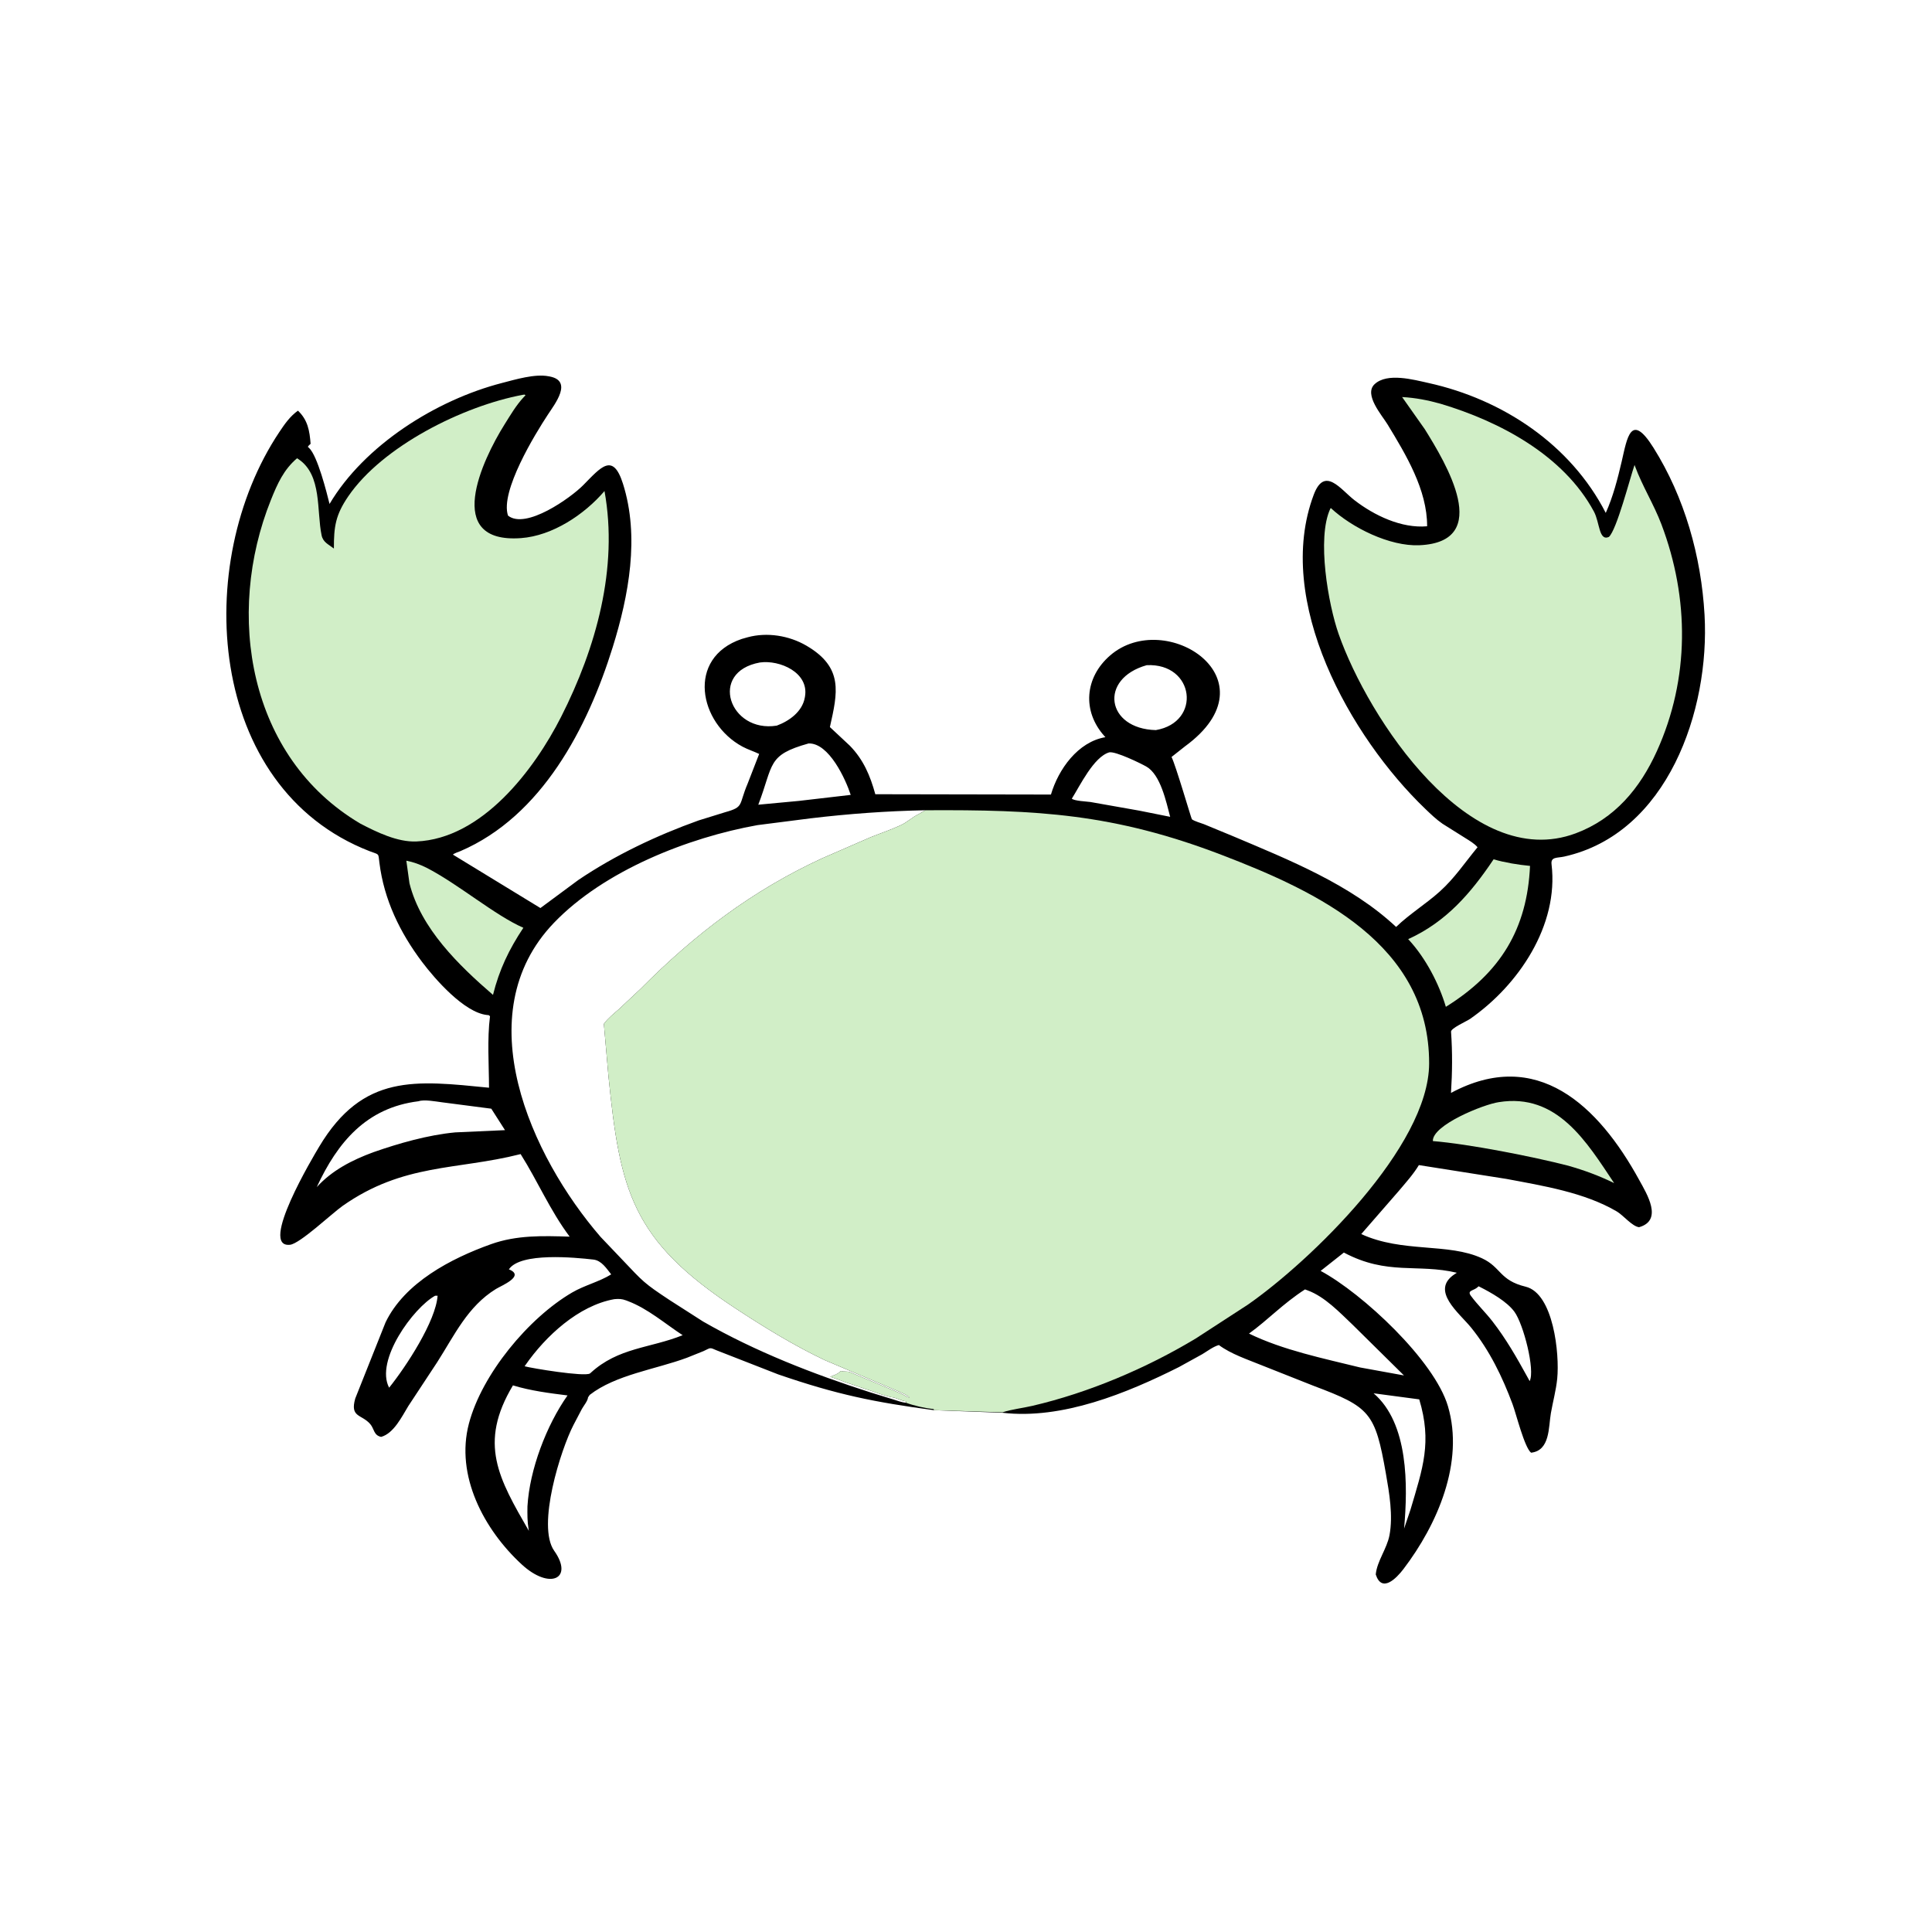
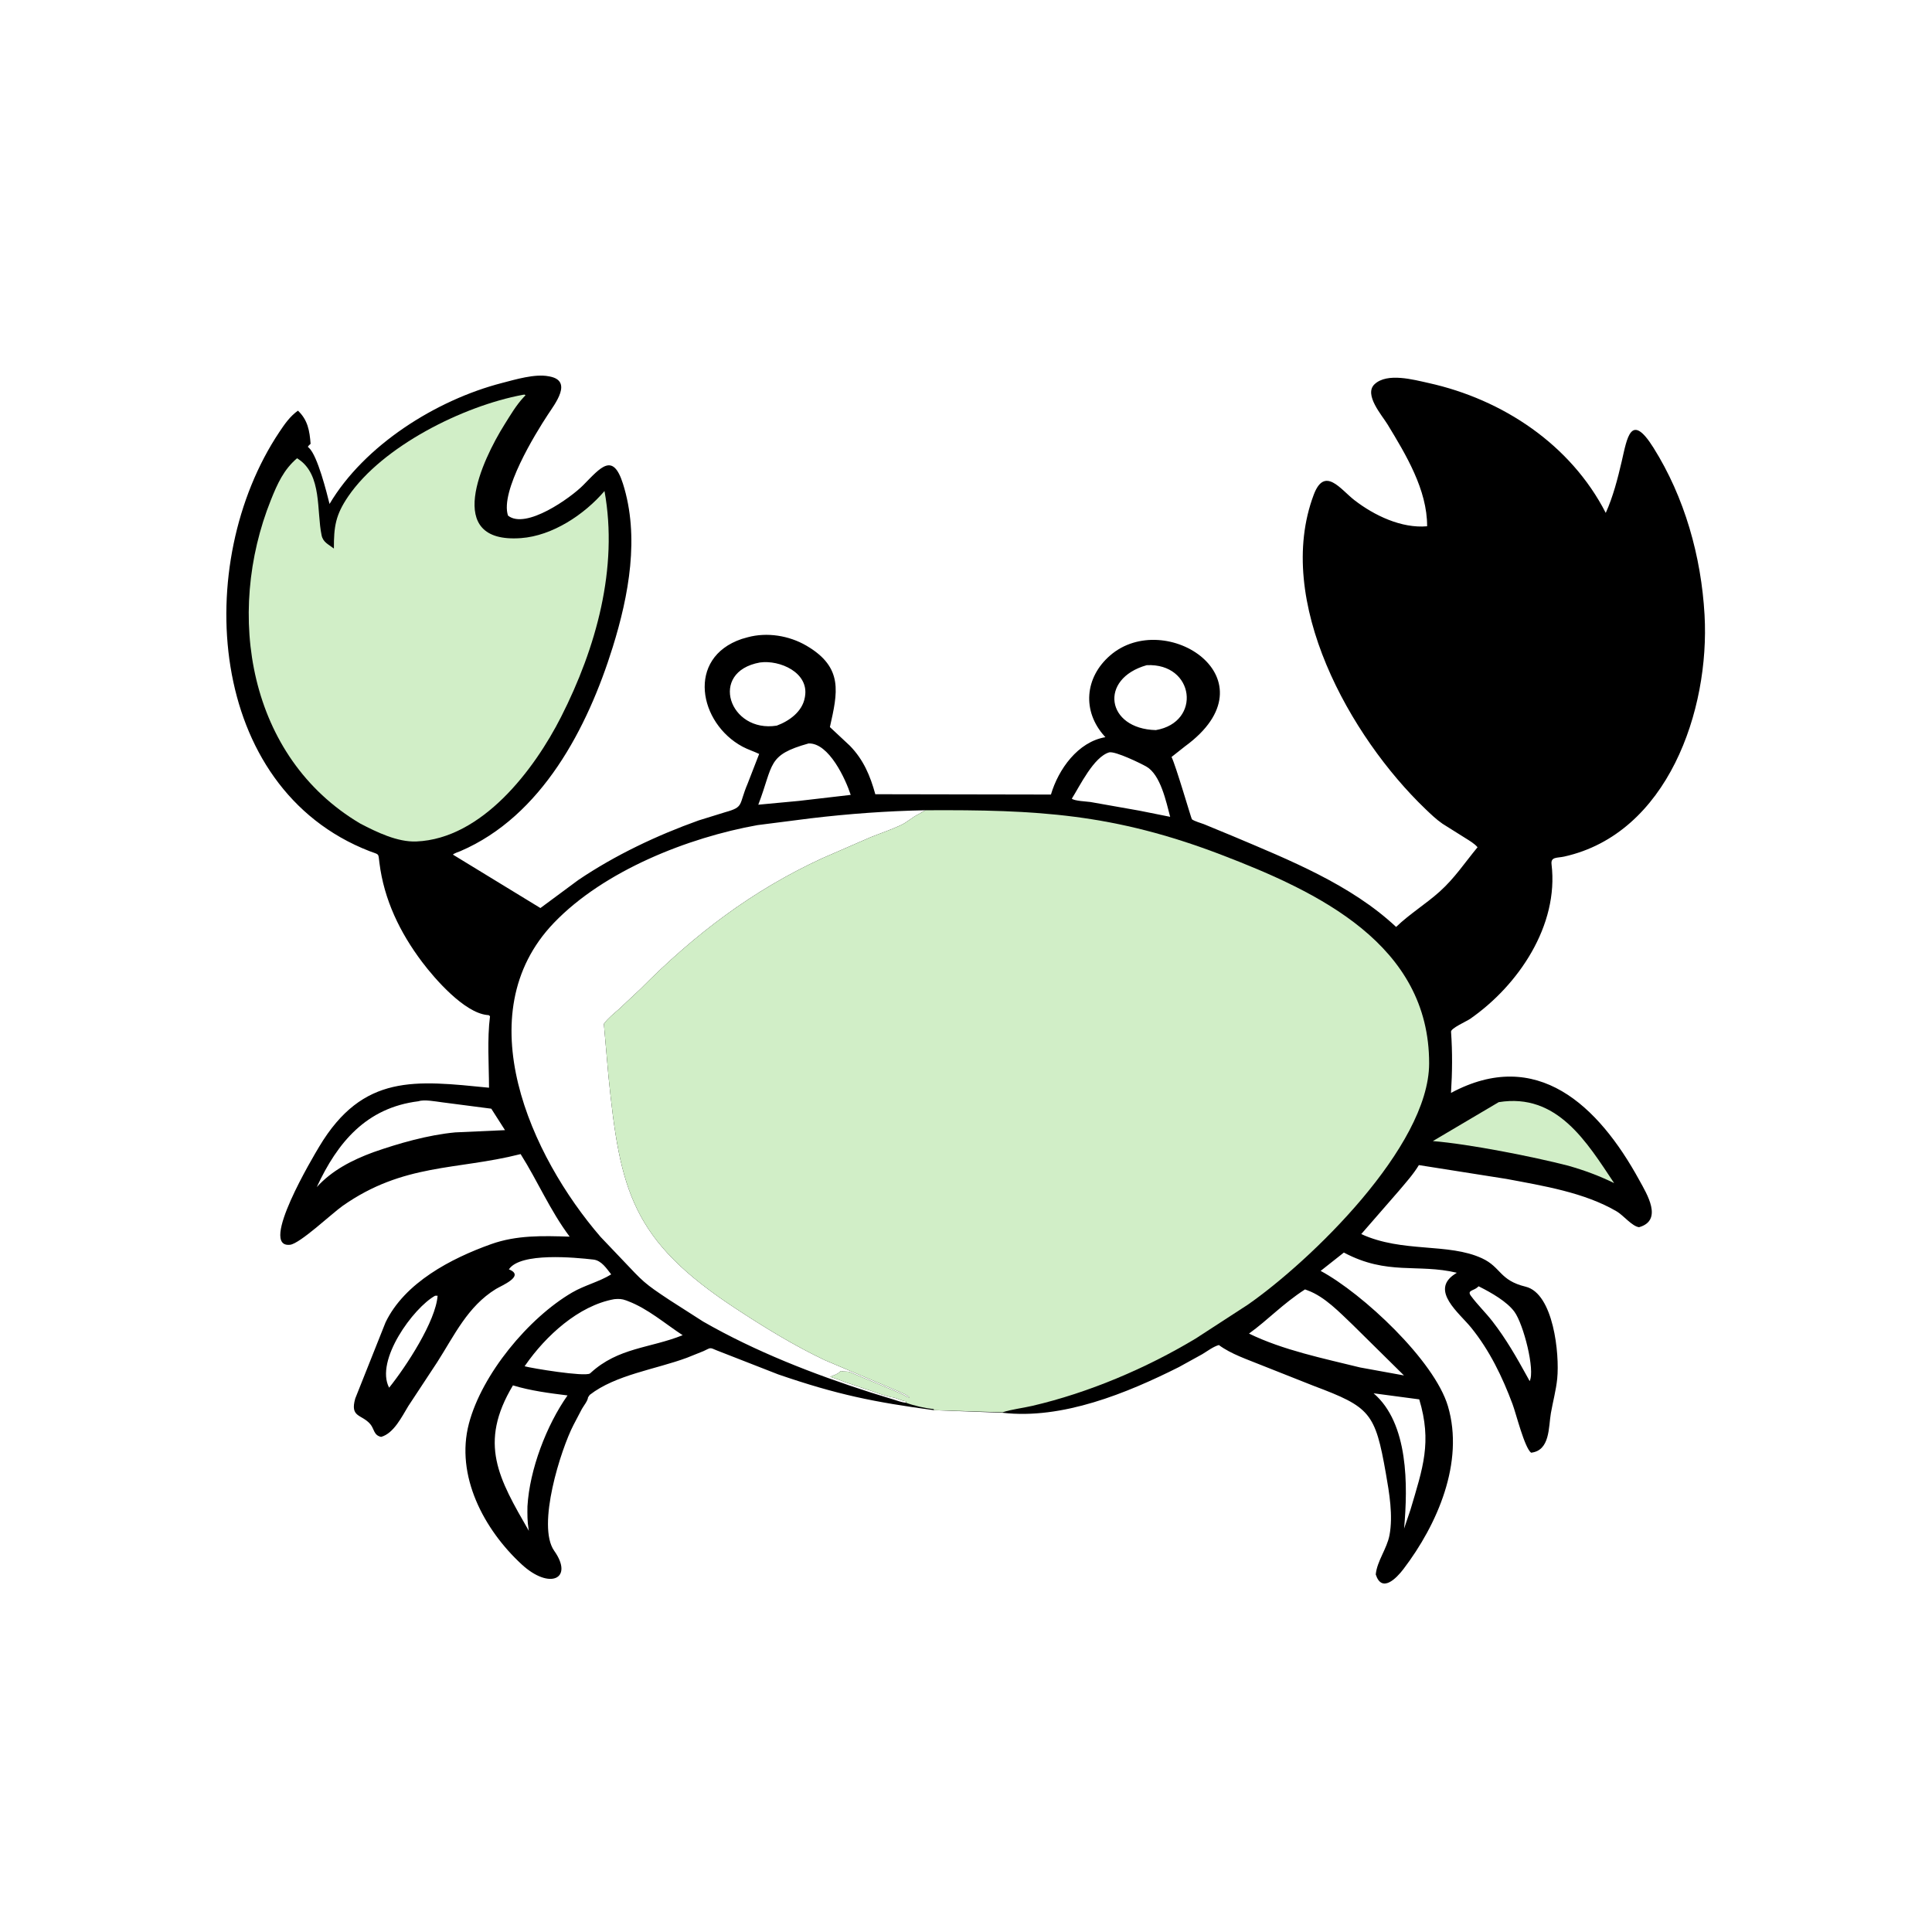
<svg xmlns="http://www.w3.org/2000/svg" version="1.1" style="display: block;" viewBox="0 0 2048 2048" width="640" height="640">
  <path transform="translate(0,0)" fill="rgb(0,0,0)" d="M 990.029 1494.84 C 926.709 1486.32 887.674 1478.49 825 1456.94 L 759.673 1431.43 C 751.895 1428.01 753.576 1428.64 745.79 1432.21 L 728.135 1439.3 C 694.995 1451.58 652.63 1457.26 625.126 1478.64 L 623.342 1481.27 C 623.093 1484.92 618.705 1490.22 616.859 1493.49 L 607.937 1510.5 C 594.655 1536.07 568.658 1617.35 587.5 1643.95 C 608.476 1673.57 582.79 1685.83 552.96 1658.28 C 513.017 1621.4 482.499 1564.26 497.08 1509 C 510.86 1456.77 560.106 1397.19 606.5 1370.1 C 619.685 1362.4 635.273 1358.73 647.893 1350.89 C 642.921 1344.63 637.656 1336.18 628.987 1335.19 C 609.478 1332.97 551.59 1327.31 539.439 1345.56 L 540.399 1345.97 C 556.176 1352.92 531.459 1362.84 525.706 1366.38 C 495.664 1384.87 481.809 1415.32 463.428 1444.03 L 432.847 1490.45 C 426.064 1501.55 417.453 1519.46 404 1523.16 C 395.977 1521.47 396.809 1514.59 392.46 1509.57 C 383.245 1498.94 370.816 1502.82 376.559 1482.51 L 408.695 1401.78 C 428.997 1359.63 478.089 1334.04 520.406 1318.91 C 547.697 1309.14 575.397 1310 603.865 1310.91 C 583.079 1283.15 570.126 1252.3 551.864 1223.36 L 551.046 1223.58 C 484.322 1240.51 427.76 1232.92 363.18 1278.3 C 352.111 1286.07 318.006 1318.32 307.49 1319.5 C 273.702 1323.3 332.758 1224.87 338.344 1215.53 C 384.826 1137.79 440.599 1145.34 518.384 1153.02 C 518.309 1128.33 516.328 1101.72 519.431 1077.24 C 517.469 1075.65 518.694 1076.21 516.148 1075.93 C 492.09 1073.27 461.315 1038.14 447.501 1019.82 C 423.935 988.565 407.063 953.665 402.207 914.62 C 400.854 903.736 402.328 906.387 391.683 902.249 C 218.774 835.02 203.555 596.656 296.031 458.092 C 301.798 449.45 307.295 441.457 315.828 435.315 C 326.28 445.187 328.198 456.664 329.247 470.5 L 328.297 471.346 C 326.922 472.616 327.425 472.08 326.318 473.691 L 327.605 474.814 C 336.683 483.395 346.341 522.17 349.333 534.211 C 386.241 471.954 462.201 424.032 532 406.005 C 546.355 402.298 566.876 396.065 581.5 398.864 L 582.73 399.084 C 607.191 403.846 588.607 427.611 580.708 439.622 C 567.371 459.9 529.951 520.839 538.5 546.543 C 557.361 561.708 605.018 527.692 618.246 514.277 C 636.884 495.377 649.672 479.097 660.352 512.719 C 678.186 568.868 666.565 631.236 649.5 686.059 C 622.924 771.437 574.406 865.129 488.078 902.217 C 485.667 903.253 482.051 904.212 480.088 905.909 L 572.87 962.562 L 613.162 932.75 C 652.192 906.423 696.348 885.509 740.603 869.679 L 769 860.889 C 788.947 855.336 782.862 853.351 792.5 830.747 L 804.742 799.207 C 798.956 796.444 792.722 794.502 787.102 791.488 C 740.877 766.699 727.152 697.366 786.268 677.319 L 792.551 675.532 C 813.1 669.937 836.416 673.725 854.691 684.356 C 894.559 707.548 887.826 734.362 879.726 770.723 L 900.88 790.492 C 915.311 805.292 922.456 822.263 927.862 841.914 L 1114.04 842.253 C 1121.96 815.443 1142.59 786.392 1171.78 781.438 L 1170.8 780.37 C 1146.92 753.856 1149.85 718.108 1176.8 694.786 C 1235.52 643.959 1353.16 720.323 1256.08 791.219 L 1241.88 802.43 C 1246.23 810.897 1262.86 867.972 1263.44 868.44 C 1266.04 870.556 1272.89 872.358 1276.23 873.675 L 1306.97 886.368 C 1366.76 911.666 1431.86 937.591 1479.94 982.592 C 1494.32 968.716 1511.36 958.39 1526.2 945.059 C 1542 930.866 1552.86 914.309 1566.26 898.119 C 1563.02 894.216 1557.6 891.098 1553.31 888.391 L 1529.12 873.204 C 1522.51 868.642 1516.64 862.987 1510.86 857.439 C 1431.37 781.178 1350.2 637.135 1392.62 524.415 C 1404.17 493.732 1421.09 518.849 1435.72 530.171 C 1456.73 546.434 1485.75 560.319 1512.81 557.867 C 1512.95 519.194 1490.28 481.85 1470.77 449.754 C 1465.09 440.4 1445.43 418.232 1457.1 407.276 C 1470.47 394.727 1498.44 402.482 1514.4 406.016 C 1593.02 423.431 1665.03 471.299 1702.16 543.694 C 1709.83 526.872 1714.93 506.988 1719.1 489 C 1724.87 464.055 1728.72 436.37 1752.69 474.522 C 1785.8 527.209 1803.38 589.769 1806.89 651.767 C 1812.62 752.785 1767.77 883.744 1658 908.025 C 1650.66 909.648 1643.71 908.039 1644.7 916.203 C 1652.55 980.981 1609.55 1044.52 1558.33 1080.09 C 1554.64 1082.65 1537.91 1089.96 1538.17 1093.66 C 1539.71 1115.68 1539.51 1136.55 1538.11 1158.54 C 1629 1109.79 1694.23 1171.46 1737.87 1251.27 C 1745.59 1265.38 1763.25 1293.56 1737.5 1300.88 C 1730.29 1300.13 1720.7 1288.23 1714 1284.27 C 1679.72 1264.02 1635.45 1256.99 1597 1249.72 L 1504.07 1235.05 C 1498.2 1244.8 1490.34 1253.47 1483.02 1262.17 L 1442.99 1308.17 C 1486.81 1328.3 1535.17 1317.19 1571.06 1333.88 C 1591.42 1343.35 1589.33 1357.18 1617.23 1363.94 C 1646.76 1371.08 1653.35 1435.24 1650.71 1461.49 C 1649.48 1473.76 1646.12 1485.85 1644 1498 C 1641.43 1512.74 1643.26 1537.66 1623 1539.93 C 1615.97 1534.38 1607.15 1498.57 1603.37 1488.46 C 1592.57 1459.52 1578.95 1431.34 1559.4 1407.25 C 1546.9 1391.85 1515.75 1368.09 1541.9 1350.74 L 1544.3 1349.17 C 1502.66 1339.22 1470.76 1352.33 1424.55 1327.76 L 1399.94 1347.2 C 1444.46 1371.18 1520.57 1442.15 1534.89 1490.67 C 1552.41 1550.09 1523.68 1616.07 1487.69 1663.31 C 1480.32 1672.98 1464.79 1689.05 1458.36 1669 C 1459.64 1654.99 1470.17 1641.74 1472.89 1627.5 C 1476.86 1606.68 1472.7 1582.58 1469.09 1561.98 C 1457.76 1497.39 1452.39 1491.58 1392.68 1469.12 L 1337.71 1447.35 C 1322.82 1441.26 1304.92 1435.4 1292.05 1425.79 C 1285.95 1427.52 1279.86 1432.27 1274.42 1435.52 L 1249.65 1449.18 C 1194.61 1476.81 1125.96 1505.01 1062.69 1497.58 L 990.029 1494.84 z M 960.346 1486.95 L 960.49 1485.5 C 955.307 1484.77 950.638 1481.98 945.964 1481.2 L 944.5 1481 C 941.285 1480.06 937.849 1479.31 934.703 1478.27 L 921 1473.5 C 916.8 1472.39 913.082 1470.86 909 1469.5 L 898.5 1466 C 895.106 1465.04 892.203 1463.54 888.906 1462.44 L 879.959 1459.42 C 883.285 1458.12 887.245 1456.91 889.936 1454.5 L 891.25 1453.25 C 894.506 1454.42 897.895 1453.31 901.168 1454.64 L 946.047 1473.45 C 951.218 1475.75 956.99 1477.74 961.713 1480.91 L 964.102 1481.5 C 961.68 1478.62 957.62 1477.31 954.287 1475.68 L 874.425 1441.86 C 841.701 1426.39 810.218 1407 779.988 1387.16 C 669.937 1314.92 657.209 1262.93 644.952 1140.24 L 640.129 1085.4 C 644.56 1079.26 650.432 1074.79 656.037 1069.8 L 679.226 1048.05 C 736.255 990.526 797.554 943.863 871.611 909.784 L 922.445 887.664 C 933.242 883.301 944.552 879.575 955.074 874.624 C 961.767 871.475 967.141 866.229 973.71 863.072 L 981.074 858.88 C 940.106 859.707 900.13 862.612 859.427 867.446 L 802.939 874.663 C 729.496 887.801 640.244 922.889 587.08 978.364 C 494.316 1075.16 562.71 1225.62 636.663 1311.19 L 659.622 1335.3 C 681.859 1358.71 682.041 1359.78 709.925 1378.21 L 745.316 1400.88 C 800.574 1432.61 862.439 1456.74 923.012 1476.11 L 946.843 1483.45 C 951.126 1484.74 955.886 1486.65 960.346 1486.95 z M 651.156 1377.17 C 613.248 1383.96 578.37 1416.28 556.996 1447.03 L 556.113 1448.3 C 563.374 1450.36 619.263 1459.6 625.346 1455.97 L 626.036 1455.38 C 655.526 1428.3 688.802 1429.33 723.657 1415.37 C 704.764 1403.04 686.756 1387.18 665.5 1379.18 L 663.77 1378.51 C 659.171 1376.79 655.998 1376.74 651.156 1377.17 z M 1383.36 1366.83 C 1359.44 1382.34 1344.39 1398.94 1323.99 1413.65 C 1360.27 1431.28 1402.67 1439.9 1441.75 1449.56 L 1488.26 1458.02 L 1433.78 1404.23 C 1420.06 1391.21 1404.46 1374.7 1386.5 1368 L 1383.36 1366.83 z M 443.709 1167.36 C 388.379 1174.15 357.755 1210.9 335.777 1258.39 C 351.994 1240.53 373.338 1229.65 395.751 1221.4 C 422.723 1211.95 453.863 1203.06 482.577 1200.38 L 535.322 1198 L 520.783 1175.26 L 468.5 1168.47 C 462.244 1167.68 449.688 1165.25 443.709 1167.36 z M 543.751 1468.56 C 506.798 1530.19 528.709 1567.36 560.631 1622.82 L 560.313 1620.99 C 558.944 1612.85 558.999 1604.96 559.127 1596.75 C 561.374 1557.93 579.241 1510.9 601.606 1479.22 C 582.174 1476.77 562.535 1474.3 543.751 1468.56 z M 805.527 702.267 C 750.668 712.177 773.3 777.257 823.404 769.198 C 836.704 764.287 850.491 754.337 853.117 739.5 L 853.318 738.418 C 857.72 712.92 826.647 699.316 805.527 702.267 z M 1175.94 797.5 C 1159.4 802.18 1144.61 833.281 1136.19 846.596 C 1138.61 849.034 1152.02 849.607 1156 850.172 L 1207.77 859.331 L 1240.43 865.871 C 1236.18 849.892 1230.27 821.238 1215.2 812.615 C 1209.22 809.196 1182.79 796.332 1175.94 797.5 z M 857.125 788.09 C 812.837 800.472 820.283 810.047 803.819 853.02 L 846.82 848.998 L 901.789 842.61 C 896.378 825.941 878.717 787.362 857.125 788.09 z M 1215.58 705.116 C 1164.54 719.502 1172.61 772.629 1225.25 773.933 C 1273.99 765.623 1266.38 702.685 1215.58 705.116 z M 1456.06 1476.95 C 1493.25 1508.81 1492.44 1574.9 1488.4 1620.36 L 1495.22 1600.16 C 1508.33 1555.94 1518.09 1528.79 1504.46 1483.39 L 1456.06 1476.95 z M 1567.36 1363.5 L 1566.51 1364.33 C 1562.17 1368.44 1554.77 1367.62 1559.25 1373.69 C 1566.2 1383.11 1574.81 1391.33 1582.02 1400.63 C 1596.55 1419.35 1607.7 1438.93 1619.07 1459.59 L 1621.5 1464.04 C 1627.45 1452.45 1614.99 1403.68 1605.34 1390.51 C 1597.35 1379.6 1580.57 1370.18 1568.51 1364.08 L 1567.36 1363.5 z M 461.279 1373.5 C 438.194 1386.26 397.289 1442.19 412.494 1471.01 C 430.63 1448.43 461.963 1400.52 463.87 1373.5 C 463.002 1373.48 462.145 1373.43 461.279 1373.5 z" />
-   <path transform="translate(0,0)" fill="rgb(209,238,199)" d="M 1588.68 1168.34 C 1650.78 1158.27 1682.08 1210.74 1711.04 1254.13 C 1694.89 1246.25 1679.71 1240.66 1662.42 1235.71 C 1624.96 1226.05 1557.36 1212.72 1518.89 1209.59 C 1518.16 1192.55 1572.7 1170.67 1588.68 1168.34 z" />
-   <path transform="translate(0,0)" fill="rgb(209,238,199)" d="M 434.046 936.25 L 430.734 912.381 C 438.523 913.883 444.881 916.308 452.008 919.767 C 485.842 937.128 524.73 970.42 554.797 983.48 C 539.558 1006.39 529.272 1027.82 522.591 1054.62 C 486.438 1023.39 446.016 984.278 434.046 936.25 z" />
-   <path transform="translate(0,0)" fill="rgb(209,238,199)" d="M 1583.27 910.924 C 1595.7 914.498 1609.04 916.637 1621.89 917.892 C 1618.9 984.539 1590.7 1031.19 1532.67 1067.28 C 1525.34 1042.6 1511.33 1015.89 1493.92 996.821 L 1492.73 995.536 C 1533.14 977.201 1559.36 946.568 1583.27 910.924 z" />
-   <path transform="translate(0,0)" fill="rgb(209,238,199)" d="M 1510.35 454.982 L 1486.29 420.89 C 1500.34 421.633 1513.65 424.219 1527.17 428.036 C 1589.92 446.784 1657.5 482.628 1689.62 542.269 C 1695.89 553.928 1694.75 573.897 1705.5 569.169 C 1713.84 561.583 1727.8 506.914 1732.69 492.857 L 1733.21 494.288 C 1740.95 515.326 1753.18 534.661 1761.16 555.763 C 1790.91 634.334 1791.17 719.4 1756.35 796.257 C 1738.53 835.587 1711.8 867.904 1670.26 883.383 C 1557.88 925.259 1450.47 761.728 1418.98 672 C 1408.14 641.124 1395.55 570.387 1410.2 539.21 L 1410.72 538.542 C 1433.19 559.481 1473.23 579.349 1504.62 577.971 C 1583.53 574.506 1532.41 490.465 1510.35 454.982 z" />
+   <path transform="translate(0,0)" fill="rgb(209,238,199)" d="M 1588.68 1168.34 C 1650.78 1158.27 1682.08 1210.74 1711.04 1254.13 C 1694.89 1246.25 1679.71 1240.66 1662.42 1235.71 C 1624.96 1226.05 1557.36 1212.72 1518.89 1209.59 z" />
  <path transform="translate(0,0)" fill="rgb(209,238,199)" d="M 554.306 418.5 C 556.472 418.269 555.582 417.978 557.071 419 L 555.055 421.103 C 547.109 429.645 541.002 440.104 534.83 449.949 C 511.118 487.769 469.225 576.522 552.346 570.413 C 585.509 567.976 619.29 545.653 640.795 520.532 C 655.652 602.197 631.785 686.968 594.864 759.763 C 566.285 816.109 511.009 889.131 441.329 891.997 C 421.22 892.823 399.113 882.002 381.764 872.942 C 262.967 802.55 238.631 650.852 287.189 529.924 C 294.042 512.859 300.713 497.816 314.916 485.757 L 316.451 486.779 C 341.555 503.61 335.484 541.758 340.907 567.415 C 342.513 575.013 348.217 576.97 353.941 581.497 C 353.858 558.173 355.7 545.855 369.176 526.129 C 405.339 473.19 490.609 430.359 554.306 418.5 z" />
  <path transform="translate(0,0)" fill="rgb(209,238,199)" d="M 981.074 858.902 C 1099.25 858.255 1180.46 862.31 1295.21 906.315 C 1397.17 945.417 1515.21 1001.12 1514.94 1127.33 C 1514.75 1215.76 1388.52 1337.23 1322.76 1383.01 L 1267.47 1418.91 C 1214.83 1450.56 1153.92 1476.38 1094.34 1490.26 C 1084.08 1492.65 1072.63 1493.89 1062.69 1497.1 L 990.029 1494.84 L 989.672 1493.65 C 980.701 1492.82 968.808 1490.09 960.346 1486.95 L 960.49 1485.5 C 955.307 1484.77 950.638 1481.98 945.964 1481.2 L 944.5 1481 C 941.285 1480.06 937.849 1479.31 934.703 1478.27 L 921 1473.5 C 916.8 1472.39 913.082 1470.86 909 1469.5 L 898.5 1466 C 895.106 1465.04 892.203 1463.54 888.906 1462.44 L 879.959 1459.42 C 883.285 1458.12 887.245 1456.91 889.936 1454.5 L 891.25 1453.25 C 894.506 1454.42 897.895 1453.31 901.168 1454.64 L 946.047 1473.45 C 951.218 1475.75 956.99 1477.74 961.713 1480.91 L 964.102 1481.5 C 961.68 1478.62 957.62 1477.31 954.287 1475.68 L 874.425 1441.86 C 841.701 1426.39 810.218 1407 779.988 1387.16 C 669.937 1314.92 657.209 1262.93 644.952 1140.24 L 640.129 1085.4 C 644.56 1079.26 650.432 1074.79 656.037 1069.8 L 679.226 1048.05 C 736.255 990.526 797.554 943.863 871.611 909.784 L 922.445 887.664 C 933.242 883.301 944.552 879.575 955.074 874.624 C 961.767 871.475 967.141 866.229 973.71 863.072 L 981.074 858.902 z" />
</svg>